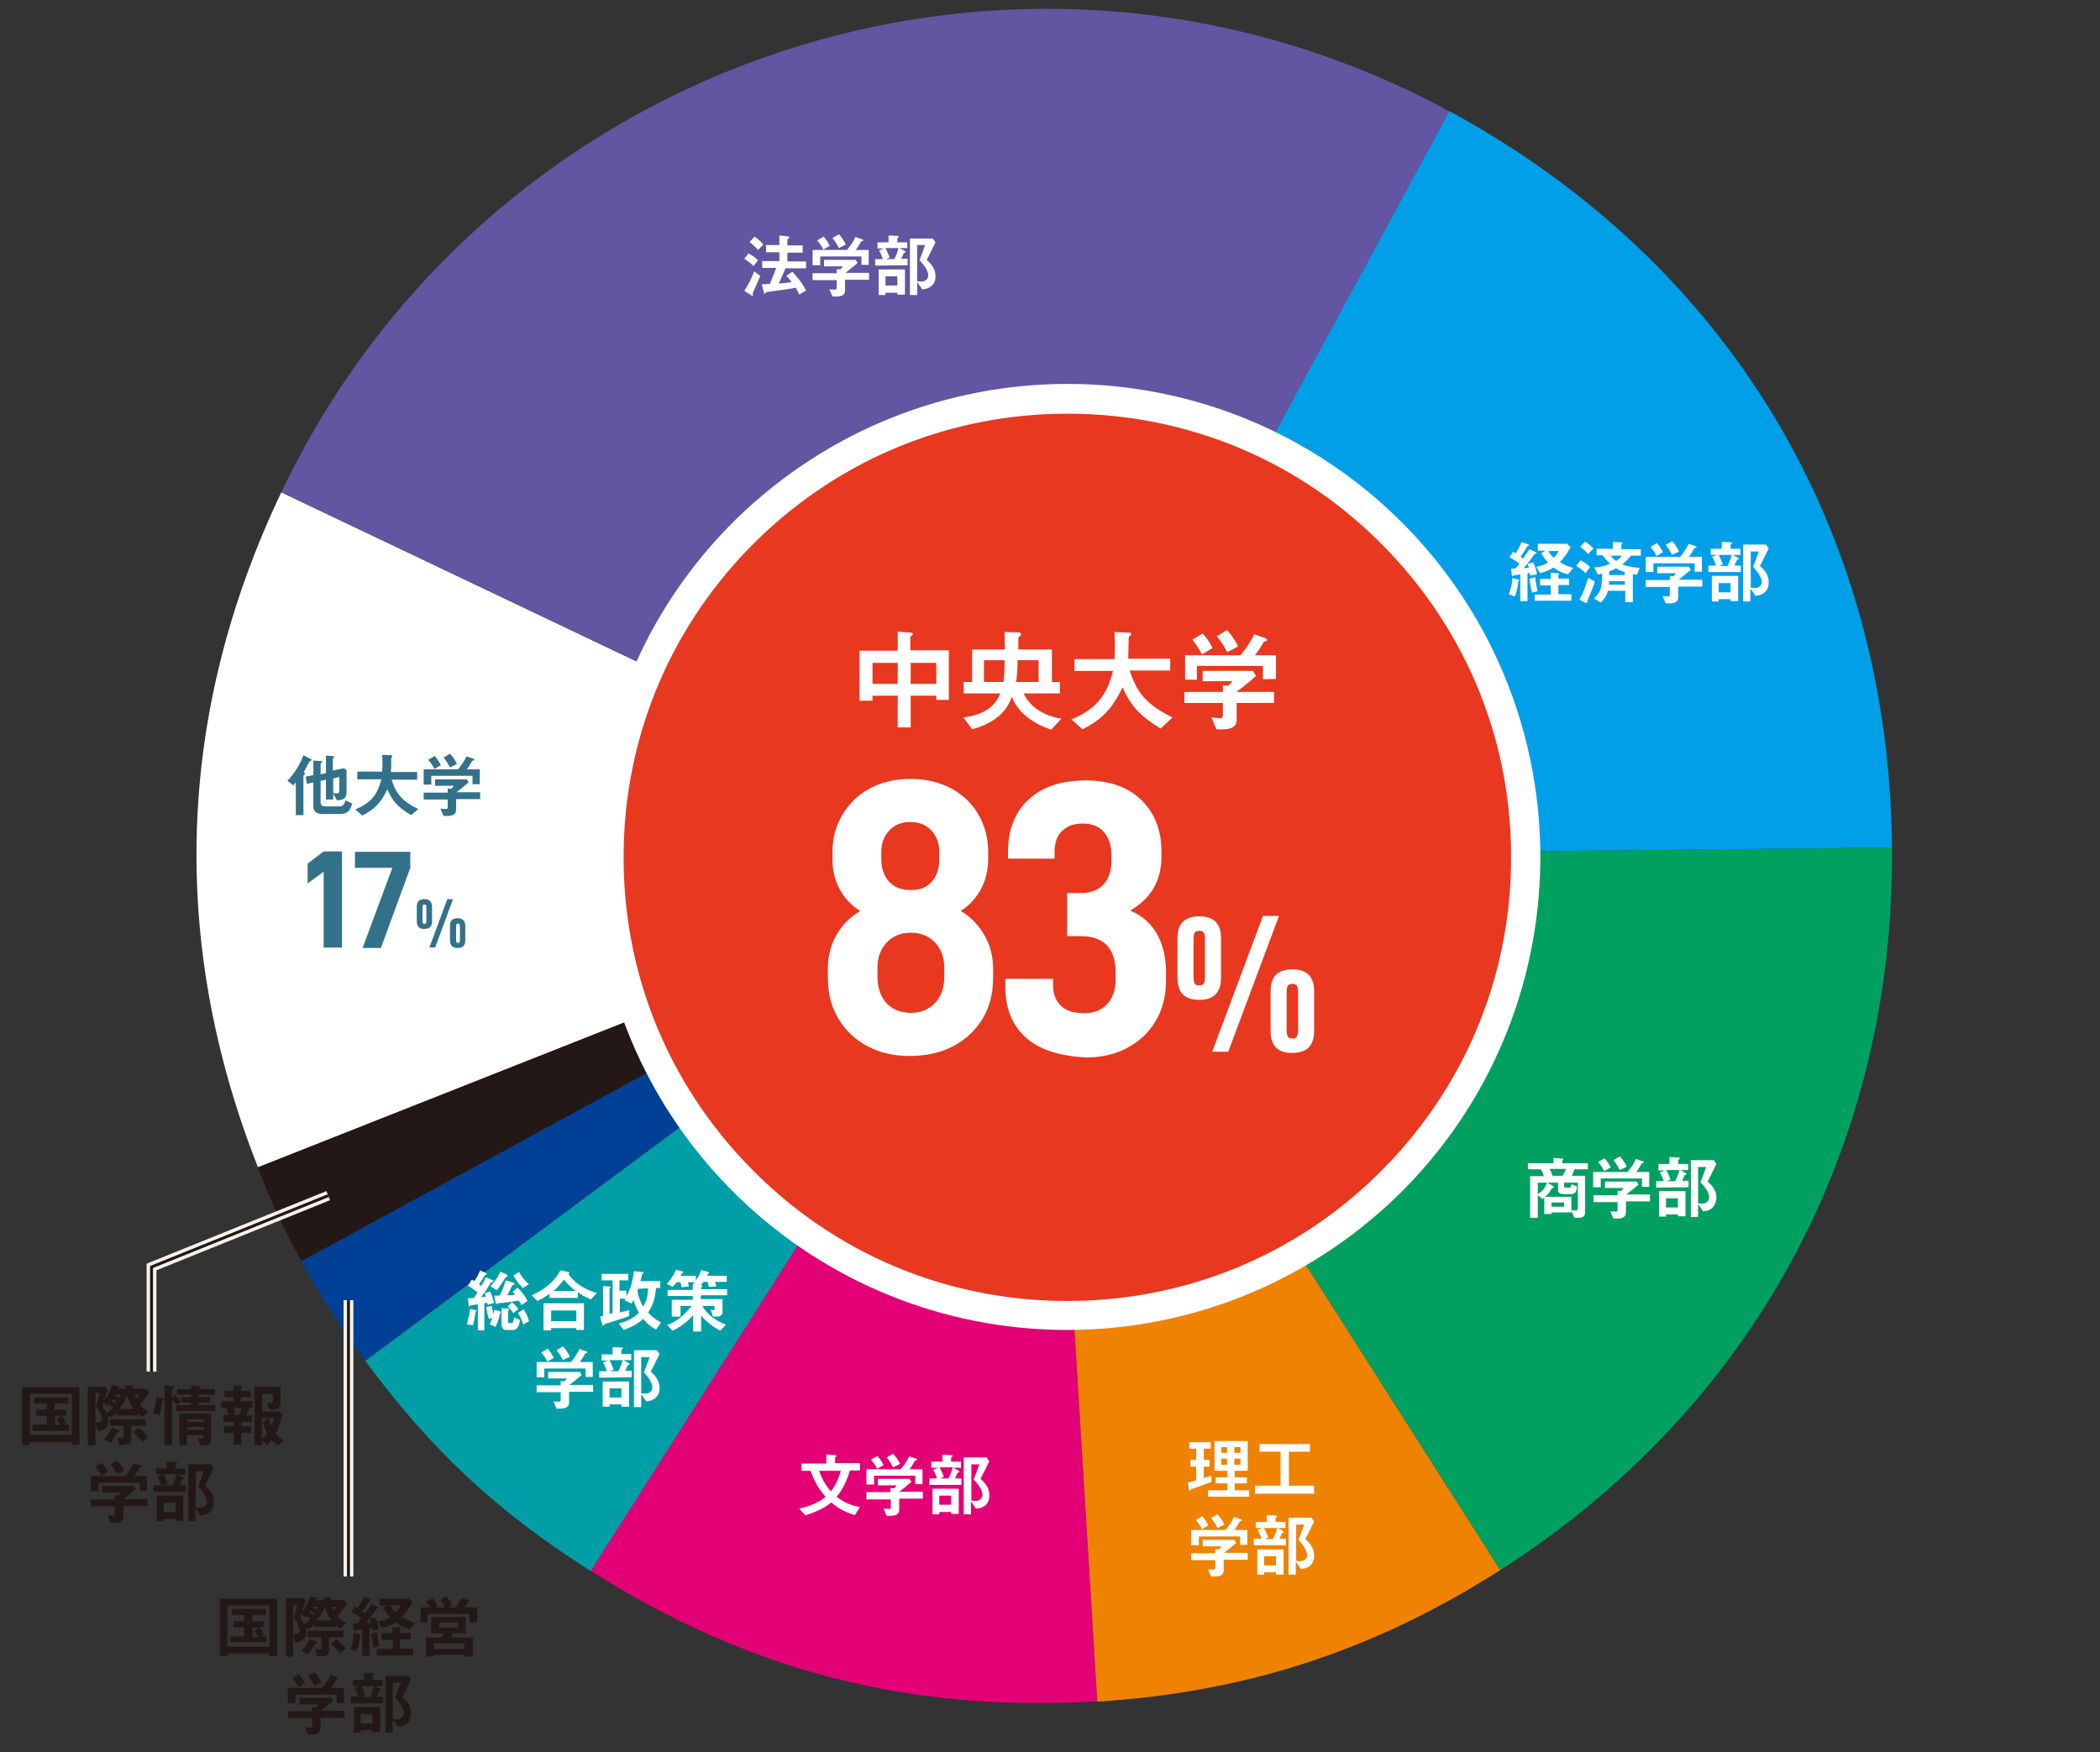
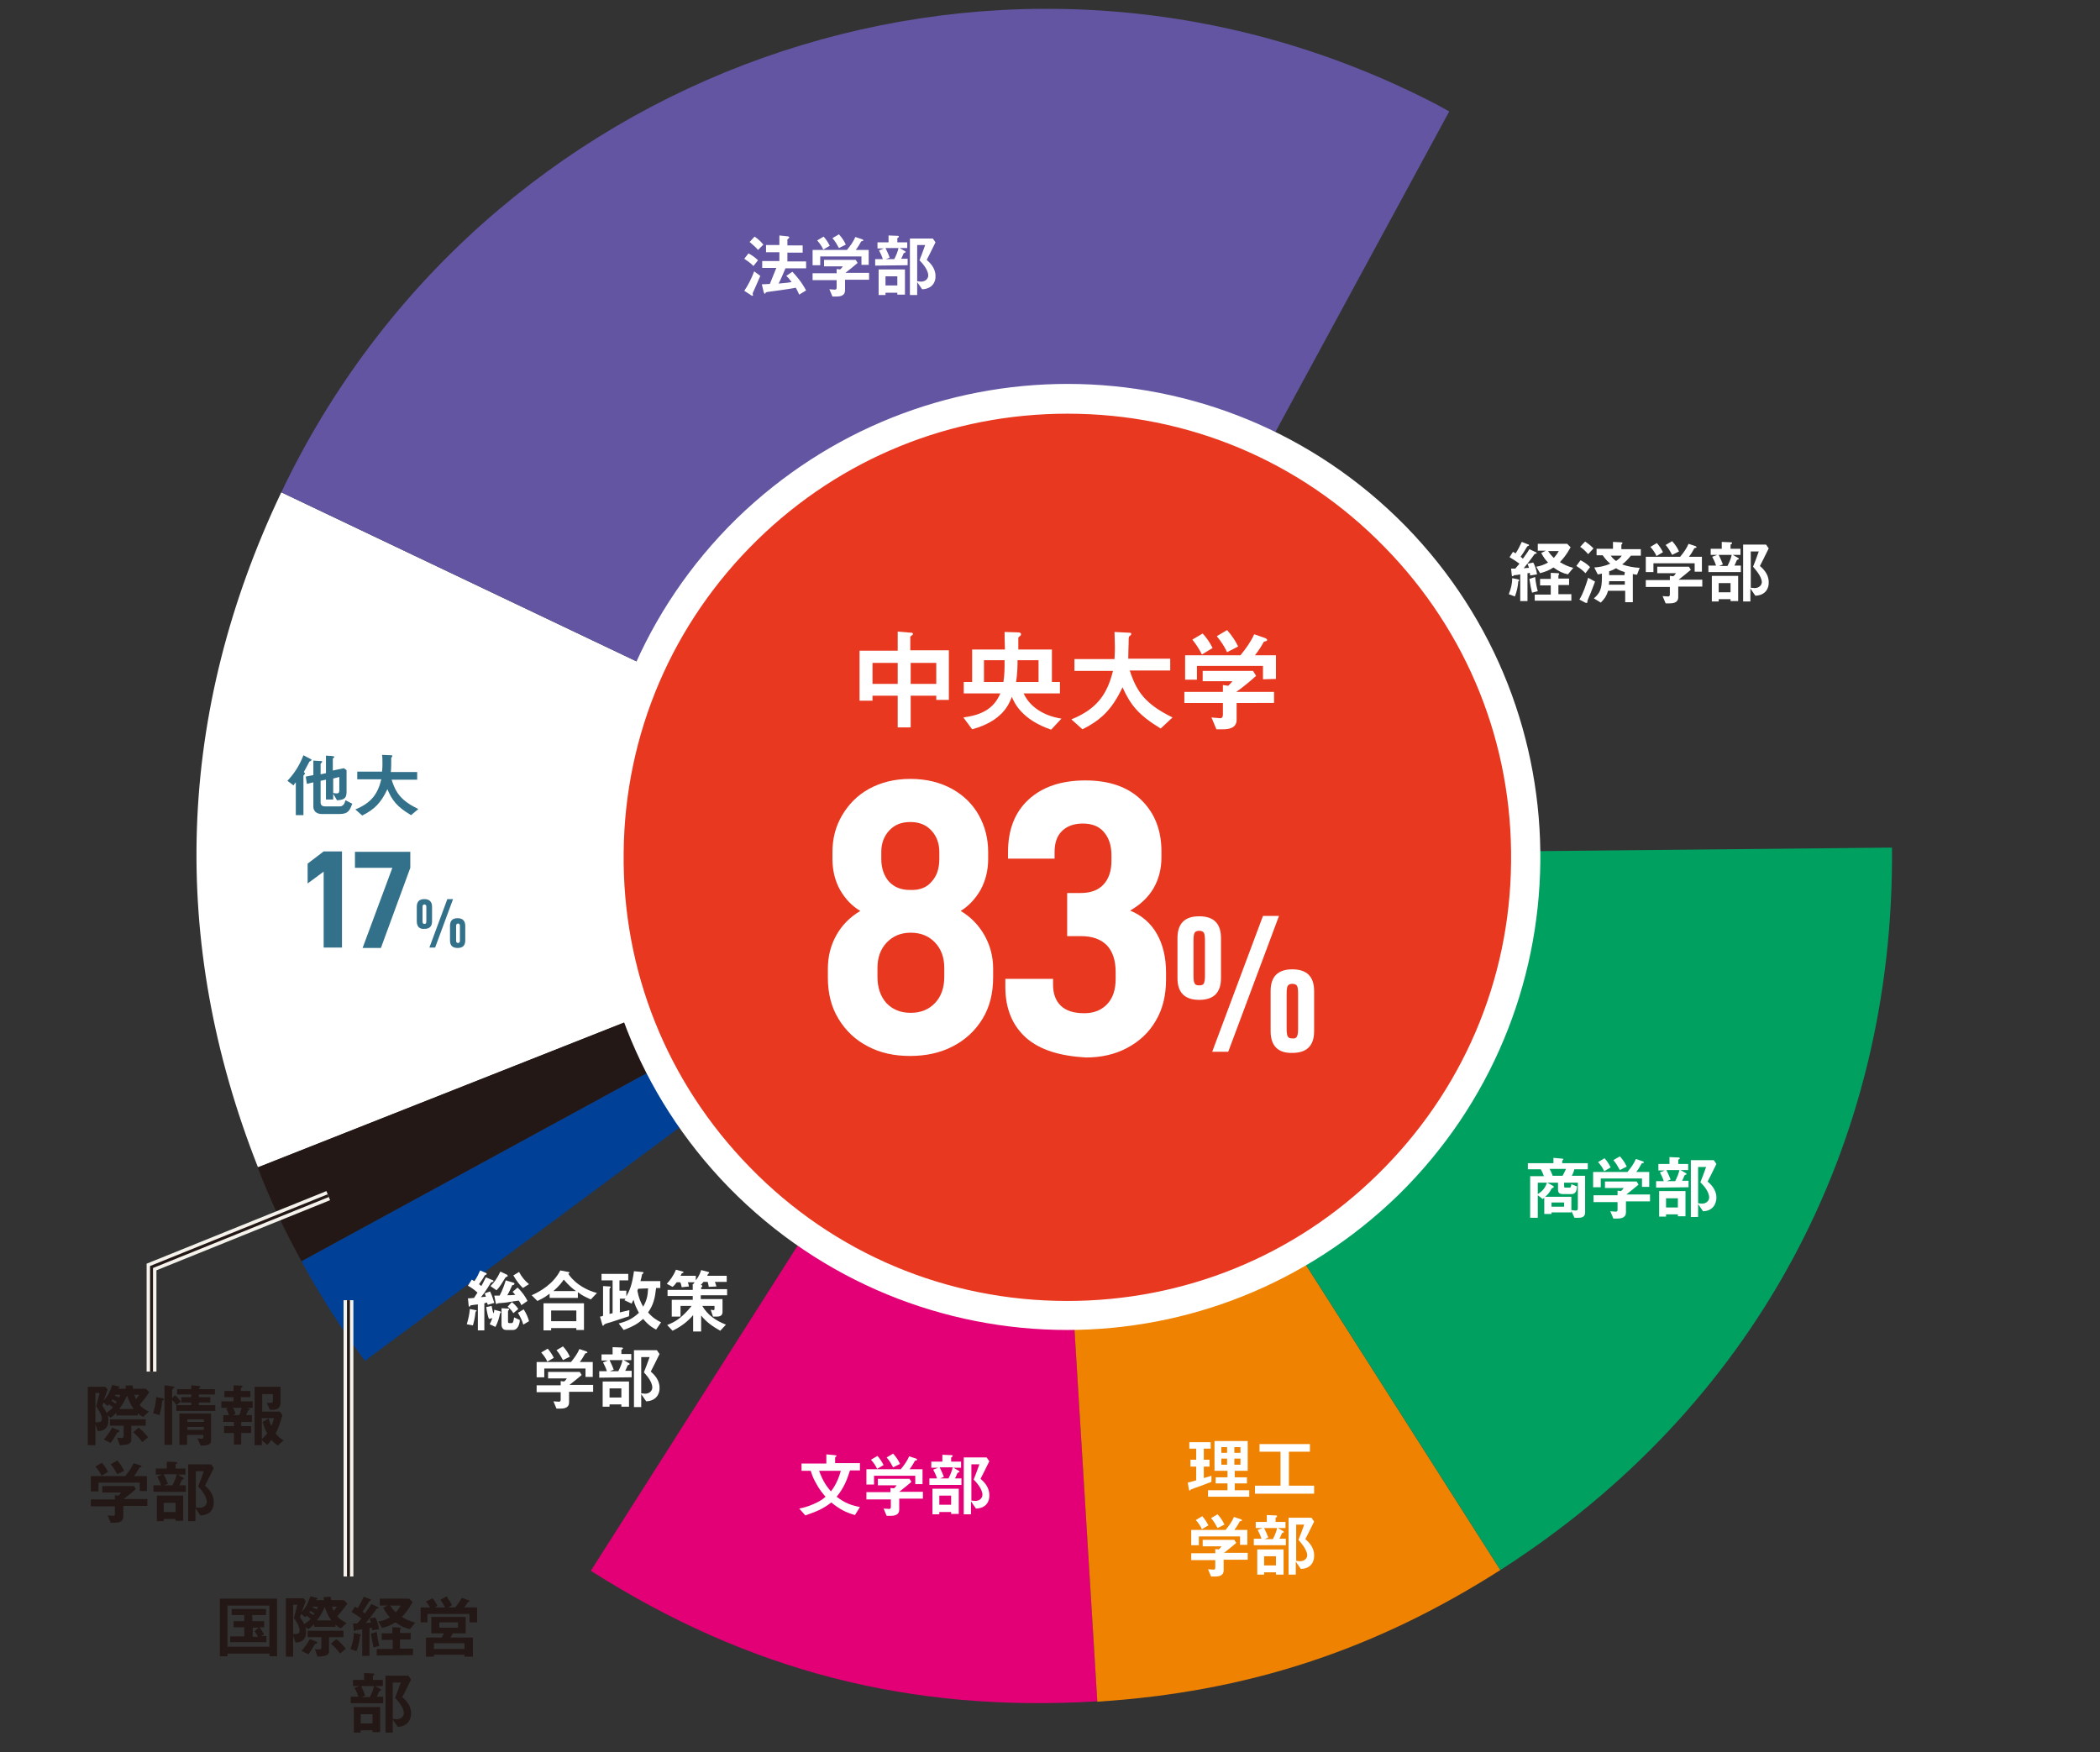
<svg xmlns="http://www.w3.org/2000/svg" version="1.1" id="レイヤー_1" x="0px" y="0px" viewBox="0 0 550.2 459.1" style="enable-background:new 0 0 550.2 459.1;" xml:space="preserve">
  <rect x="0" y="0" width="550.2" height="459.1" fill="#333333" stroke="none" />
  <style type="text/css">
	.st0{fill:#FFFFFF;}
	.st1{fill:#231815;}
	.st2{fill:#004097;}
	.st3{fill:#009EA7;}
	.st4{fill:#E30077;}
	.st5{fill:#EF8200;}
	.st6{fill:#00A061;}
	.st7{fill:#009FE8;}
	.st8{fill:#6355A1;}
	.st9{fill:#33718A;}
	.st10{fill:none;stroke:#F4F2EB;stroke-width:2.572;}
	.st11{fill:none;stroke:#231815;stroke-width:0.772;}
	.st12{fill:#E83820;}
</style>
  <g>
    <g>
      <g>
        <g>
          <g>
            <path class="st0" d="M273.9,224.3L67.6,305.9C44.2,246.6,46.3,186.6,73.7,129L273.9,224.3z" />
          </g>
        </g>
      </g>
      <g>
        <g>
          <path class="st1" d="M273.9,224.3L79,330.5c-4.7-8.6-7.9-15.4-11.5-24.6L273.9,224.3z" />
        </g>
      </g>
      <g>
        <g>
          <path class="st2" d="M273.9,224.3L95.6,356.6c-5.8-7.9-12-17.5-16.6-26.1L273.9,224.3z" />
        </g>
      </g>
      <g>
        <g>
-           <path class="st3" d="M273.9,224.3L154.8,411.7c-24.8-15.8-41.6-31.5-59.1-55.1L273.9,224.3z" />
-         </g>
+           </g>
      </g>
      <g>
        <g>
          <path class="st4" d="M273.9,224.3l13.6,221.5c-48.9,3-91.4-7.9-132.7-34.2L273.9,224.3z" />
        </g>
      </g>
      <g>
        <g>
          <path class="st5" d="M273.9,224.3l119.2,187.1c-33.1,21.1-66.5,32-105.6,34.5L273.9,224.3z" />
        </g>
      </g>
      <g>
        <g>
          <path class="st6" d="M273.9,224.3l221.8-2.2c0.7,78.5-36.5,147-102.6,189.3L273.9,224.3z" />
        </g>
      </g>
      <g>
        <g>
-           <path class="st7" d="M273.9,224.3L379.7,29.1c73.2,39.7,115.3,109.7,116,193L273.9,224.3z" />
-         </g>
+           </g>
      </g>
      <g>
        <g>
          <path class="st8" d="M273.9,224.3L73.7,129C126.4,18.3,258.8-28.8,369.4,23.9c4.4,2.1,6,2.9,10.3,5.3L273.9,224.3z" />
        </g>
      </g>
    </g>
    <g>
      <path class="st9" d="M84.8,228.4l-4.2,3.1v-5.2l4.2-3.2h4.8v25.2h-4.8V228.4z" />
      <path class="st9" d="M107.5,223.2v4.2l-7.7,21H95l7.8-21H93v-4.2H107.5z" />
      <path class="st9" d="M109.2,241.4v-3.8c0-1.4,0.7-2,2-2s2,0.7,2,2v3.8c0,1.4-0.7,2-2,2C109.9,243.5,109.2,242.8,109.2,241.4z     M111.6,241.9c0.1-0.1,0.1-0.4,0.1-0.7v-3.3c0-0.4,0-0.6-0.1-0.7c-0.1-0.1-0.2-0.2-0.4-0.2c-0.2,0-0.3,0.1-0.4,0.2    c-0.1,0.1-0.1,0.4-0.1,0.7v3.3c0,0.4,0,0.6,0.1,0.7c0.1,0.1,0.2,0.2,0.4,0.2C111.4,242.1,111.6,242,111.6,241.9z M117.2,235.6h1.5    l-4.7,12.7h-1.5L117.2,235.6z M117.9,246.4v-3.8c0-1.4,0.7-2,2-2s2,0.7,2,2v3.8c0,1.4-0.7,2-2,2S117.9,247.8,117.9,246.4z     M120.4,246.9c0.1-0.1,0.1-0.4,0.1-0.7v-3.3c0-0.4,0-0.6-0.1-0.7c-0.1-0.1-0.2-0.2-0.4-0.2s-0.3,0.1-0.4,0.2s-0.1,0.4-0.1,0.7v3.3    c0,0.4,0,0.6,0.1,0.7c0.1,0.1,0.2,0.2,0.4,0.2S120.3,247,120.4,246.9z" />
    </g>
    <g>
      <path class="st9" d="M81.4,199.4c-0.3,0.1-0.3,0.1-0.4,0.3c-0.4,0.8-1.2,2.2-1.4,2.6c0.2,0.2,0.3,0.2,0.3,0.4    c0,0.1-0.1,0.2-0.2,0.3s-0.2,0.2-0.2,0.3v10.3h-2V205c-0.3,0.3-0.4,0.5-0.6,0.8l-1.6-1.2c1.6-1.7,3.1-3.8,4.2-6.7l1.9,1    c0,0,0.3,0.2,0.3,0.3C81.5,199.2,81.5,199.3,81.4,199.4z M89,213.3h-4.7c-1.5,0-2.2-0.9-2.2-1.9V205l-1.7,0.4l-0.3-1.9l2-0.4v-3.8    l1.5,0.1c0.7,0,0.8,0,0.8,0.2c0,0.1-0.1,0.2-0.2,0.3c0,0-0.2,0.2-0.2,0.3v2.7l1.4-0.3V198l1.5,0.1c0.2,0,0.7,0.1,0.7,0.2    c0,0.1,0,0.1-0.2,0.3c-0.2,0.1-0.2,0.2-0.2,0.3v3l2.9-0.6l0.7,0.5v5.8c0,1.8-1,2-2.5,2.1l-1-1.7v1.5h-1.9v-5.2l-1.4,0.3v5.7    c0,0.7,0.5,1,1.1,1H89c0.9,0,1.3-0.7,1.5-1.6l1.8,0.9C91.7,212.1,91.4,213.3,89,213.3z M88.9,203.6l-1.6,0.4v3.8    c0.6,0.1,0.7,0.1,0.9,0.1c0.4,0,0.7-0.1,0.7-0.8V203.6z" />
      <path class="st9" d="M107.7,213.6c-3.7-2.2-5-3.9-6.2-6.8c-1.7,3.6-3.4,5.3-6.6,6.9l-1.8-1.6c4.2-1.7,5.9-4.1,6.8-7.9h-6.3v-2h6.5    c0.1-0.8,0.1-1.7,0.1-2c0-1.1,0-1.8-0.1-2.4l2.4,0.1c0.1,0,0.3,0,0.3,0.2c0,0.1-0.2,0.3-0.3,0.5c0,0.4,0,0.1,0,1.1    c0,0.2,0,1.7-0.1,2.6h6.9v2h-6.7c1.1,3.5,2.5,5.5,7,7.7L107.7,213.6z" />
-       <path class="st9" d="M123.8,205.5v-2.2H113v2.3h-2v-4h9c0.9-1.1,1.7-2.2,2.2-3.4l1.8,0.6c0.1,0,0.3,0.2,0.3,0.3s0,0.1-0.1,0.1    c-0.1,0.1-0.5,0.1-0.5,0.2c-0.4,0.7-0.7,1.3-1.4,2.2h3.4v3.9L123.8,205.5L123.8,205.5z M119.5,209.4v2.8c0,1.3-1.1,1.6-2.2,1.6    h-1.1l-0.8-1.9c0.2,0,1.2,0.1,1.5,0.1s0.4-0.3,0.4-0.5v-2H111v-1.8h6.3v-1.1l0.9,0.1c0.4-0.3,0.5-0.5,0.7-0.8H114v-1.7h8.3    l0.5,0.8c-0.8,0.7-2.3,1.9-3.2,2.6h6.2v1.8L119.5,209.4L119.5,209.4z M113.8,201.5c-0.4-0.9-0.9-1.6-1.6-2.4l1.7-1    c0.6,0.7,1.1,1.4,1.6,2.4L113.8,201.5z M117.9,201.1c-0.5-0.9-0.9-1.7-1.7-2.6l1.7-1c0.9,1,1.4,1.8,1.8,2.7L117.9,201.1z" />
    </g>
    <g>
      <g>
        <path class="st0" d="M197.4,69.7c-0.8-0.8-1.5-1.3-2.4-1.9l1.1-1.4c0.8,0.4,1.8,1.1,2.5,1.8L197.4,69.7z M197.4,76.4     c-0.1,0.1-0.2,0.5-0.2,0.6s0.1,0.3,0.1,0.3c0,0.1,0,0.2-0.2,0.2c-0.1,0-0.3-0.1-0.4-0.2l-1.7-1.1c0.9-1.3,1.9-3.2,2.6-5.1     l1.6,1.2C198.7,73.4,197.7,75.8,197.4,76.4z M198.6,65.5c-0.3-0.4-0.9-1-2.2-2.1l1.3-1.4c0.6,0.4,1.5,1.1,2.3,2.1L198.6,65.5z      M209.4,77.2c-0.4-0.9-0.7-1.4-0.9-1.8c-2.8,0.5-4.5,0.7-7.4,1.1c-0.4,0.1-0.4,0.1-0.5,0.2c-0.1,0.2-0.1,0.3-0.2,0.3     c-0.1,0-0.2-0.3-0.3-0.4l-0.5-2.1c0.7,0,1.7-0.1,2.1-0.1c0.7-1.7,1.2-3,1.7-4.2h-3.7v-1.8h4.5v-2.3h-3.5v-1.9h3.5v-2.5l1.9,0.2     c0.3,0,0.7,0.1,0.7,0.3c0,0.1-0.1,0.2-0.2,0.3c-0.2,0.1-0.3,0.2-0.3,0.3v1.5h4v1.9h-4v2.3h4.9v1.8h-5.4c-0.6,1.3-1.1,2.7-1.8,4     c1.9-0.2,2.5-0.2,3.4-0.4c-0.6-0.8-0.9-1.2-1.4-1.6l1.6-1.1c1.1,1.2,2.3,2.5,3.6,4.9L209.4,77.2z" />
        <path class="st0" d="M225.7,69.4v-2.2h-10.8v2.3h-2v-4h9c0.9-1.1,1.7-2.2,2.2-3.4l1.8,0.6c0.1,0,0.3,0.2,0.3,0.3s0,0.1-0.1,0.1     c-0.1,0.1-0.5,0.1-0.5,0.2c-0.4,0.7-0.7,1.3-1.4,2.2h3.4v3.9H225.7z M221.4,73.3v2.8c0,1.3-1.1,1.6-2.2,1.6h-1.1l-0.8-1.9     c0.2,0,1.2,0.1,1.5,0.1s0.4-0.3,0.4-0.5v-2h-6.3v-1.8h6.3v-1.1l0.9,0.1c0.4-0.3,0.5-0.5,0.7-0.8h-4.9v-1.7h8.3l0.5,0.8     c-0.8,0.7-2.3,1.9-3.2,2.6h6.2v1.8H221.4z M215.7,65.4c-0.4-0.9-0.9-1.6-1.6-2.4l1.7-1c0.6,0.7,1.1,1.4,1.6,2.4L215.7,65.4z      M219.8,65c-0.5-0.9-0.9-1.7-1.7-2.6l1.7-1c0.9,1,1.4,1.8,1.8,2.7L219.8,65z" />
        <path class="st0" d="M229.3,69.6v-1.7h2c-0.3-1-0.7-1.7-1-2.3l1.3-0.5h-1.7v-1.6h2.9v-1.8l2.4,0.1c0.2,0,0.3,0.1,0.3,0.2     c0,0.1,0,0.1-0.1,0.2c-0.3,0.2-0.3,0.2-0.3,0.3v1h2.6V65h-2l1.4,0.8c0.1,0.1,0.2,0.2,0.2,0.2c0,0.1-0.1,0.2-0.2,0.2     c-0.3,0.1-0.3,0.1-0.4,0.3c-0.3,0.8-0.5,1.1-0.6,1.3h1.7v1.7L229.3,69.6L229.3,69.6z M235.1,77.2v-0.5H232v0.6h-1.8v-6.7h6.9v6.6     H235.1z M232,65c0.5,1,0.8,1.7,1.1,2.5l-1,0.4h2.2c0.5-1,0.9-1.9,1.1-2.9H232z M235.1,72.4H232v2.4h3.1V72.4z M241.6,75.8     l-1.3-1.9v3.4h-1.9V62.5h6l0.7,1c-1.4,2.9-1.6,3.2-2.3,4.6c0.8,0.7,2.3,2.1,2.3,4.2C245.2,73.8,244.3,75.7,241.6,75.8z      M240.9,68.2c0.3-0.8,1-2.5,1.5-4h-2.1v9.5c0.3,0,0.8,0.1,1,0.1c1.2,0,1.9-0.8,1.9-1.6C243.2,70.6,241.5,68.8,240.9,68.2z" />
      </g>
    </g>
    <g>
      <g>
        <path class="st0" d="M397.8,152.3c-0.1,1.4-0.4,2.7-0.9,4l-1.6-0.6c0.6-1.5,0.9-2.8,0.9-4.2l1.5,0.3c0,0,0.3,0.1,0.3,0.2     C398.1,152.2,398,152.2,397.8,152.3z M400.9,150.8c0-0.3-0.1-0.5-0.1-0.7c-0.3,0.1-0.4,0.1-0.6,0.1v7.3h-1.9v-7     c-0.4,0.1-1.1,0.2-1.2,0.2c-0.4,0-0.4,0-0.5,0.1c-0.2,0.2-0.2,0.2-0.3,0.2c-0.1,0-0.2-0.1-0.2-0.2l-0.2-1.8c0.2,0,0.7,0,1.1,0     c0.4-0.4,0.8-1,1.1-1.3c-0.8-0.6-1.6-1.1-2.6-1.7l0.9-1.4c0.2,0.1,0.4,0.2,0.7,0.4c0.7-1.1,1.1-1.9,1.6-3l1.8,0.7     c0.1,0,0.1,0.1,0.1,0.2c0,0.1-0.1,0.1-0.1,0.1c-0.3,0.1-0.3,0.1-0.5,0.4c-0.7,1.2-1.1,1.8-1.6,2.5c0.3,0.2,0.4,0.3,0.6,0.5     c1.1-1.5,1.4-2,1.7-2.5l1.7,0.8c0.1,0,0.2,0.1,0.2,0.2c0,0.2-0.2,0.2-0.3,0.2c-0.2,0-0.3,0.1-0.9,1c-0.2,0.3-1.5,2-2.2,2.8     c0.9-0.1,1.1-0.1,1.4-0.1c-0.2-0.6-0.3-0.9-0.4-1.1l1.5-0.3c0.4,0.7,0.8,1.7,1,3.1L400.9,150.8z M401.4,155.3     c-0.3-1.1-0.5-2.2-0.7-3.6l1.5-0.5c0.2,1.7,0.5,3.1,0.7,3.7L401.4,155.3z M402.1,157.5v-1.7h4.2v-2.4h-2.8v-1.7h2.8v-1.6l2,0.1     c0.1,0,0.2,0.1,0.2,0.2c0,0.1-0.1,0.2-0.1,0.2s-0.1,0.1-0.1,0.3v0.7h2.8v1.7h-2.8v2.4h3.4v1.7h-9.6V157.5z M410.8,150.5     c-1.4-0.3-2.4-0.8-3.8-1.8c-1.2,0.8-2.1,1.1-3.5,1.5l-1-1.7c1.2-0.2,2-0.5,3.1-1.1c-0.6-0.6-1.1-1.2-1.8-2.5l1.2-0.6h-2.1v-1.8     h7.7l0.9,0.9c-1.2,2.2-2,3-2.8,3.9c1.2,0.7,2,1.1,3.5,1.5L410.8,150.5z M405.6,144.4c0.6,0.9,1,1.3,1.5,1.8     c0.4-0.5,0.8-0.9,1.3-1.8H405.6z" />
        <path class="st0" d="M415.4,150.2c-0.5-0.5-1.1-1.1-2.4-1.9l1.1-1.5c1.4,0.7,2.1,1.4,2.5,1.8L415.4,150.2z M416.2,156.7     c-0.1,0.3-0.3,0.7-0.3,0.8c0,0,0,0.2,0,0.3s-0.1,0.2-0.2,0.2s-0.3-0.1-0.4-0.1l-1.5-0.8c1.1-1.8,1.7-3.8,2.3-5.7l1.8,1     C417.5,153.4,417,154.9,416.2,156.7z M416.1,145.2c-1-1.1-1.6-1.6-2.1-1.9l1.3-1.4c0.9,0.6,1.5,1.1,2.2,1.8L416.1,145.2z      M427.3,145.6c-0.8,1-1.5,1.7-2.3,2.3c1.4,0.5,2.9,0.8,4.6,0.9l-0.7,1.8c-0.6-0.1-0.9-0.1-1.1-0.2v7.4h-2v-3h-4.5     c-0.4,1.5-1.1,2.3-1.9,3.1l-1.8-1.1c2.1-1.8,2.1-3.3,2.1-6.5c-0.5,0.1-0.7,0.2-1.1,0.2l-0.9-1.8c1.4-0.1,2.6-0.3,4.2-1     c-0.5-0.4-1.1-0.9-2-2.2h-1.6v-1.7h4.3V142l2,0.1c0.3,0,0.5,0.1,0.5,0.2c0,0.1-0.1,0.1-0.1,0.2c-0.2,0.2-0.2,0.2-0.2,0.3v1.1h5.1     v1.7H427.3z M425.7,152.3h-4.1c0,0.3,0,0.6-0.1,0.9h4.2V152.3z M425.7,149.9c-1.1-0.3-1.7-0.6-2.3-1c-0.4,0.2-0.8,0.5-1.8,0.8v1     h4L425.7,149.9L425.7,149.9z M422,145.6c0.3,0.4,0.6,0.8,1.4,1.4c0.7-0.5,1.1-0.8,1.5-1.4H422z" />
        <path class="st0" d="M444,149.8v-2.2h-10.8v2.3h-2v-4h9c0.9-1.1,1.7-2.2,2.2-3.4l1.8,0.6c0.1,0,0.3,0.2,0.3,0.3s0,0.1-0.1,0.1     c-0.1,0.1-0.5,0.1-0.5,0.2c-0.4,0.7-0.7,1.3-1.4,2.2h3.4v3.9L444,149.8L444,149.8z M439.7,153.7v2.8c0,1.3-1.1,1.6-2.2,1.6h-1.1     l-0.8-1.9c0.2,0,1.2,0.1,1.5,0.1s0.4-0.3,0.4-0.5v-2h-6.3V152h6.3v-1.1l0.9,0.1c0.4-0.3,0.5-0.5,0.7-0.8h-4.9v-1.7h8.3l0.5,0.8     c-0.8,0.7-2.3,1.9-3.2,2.6h6.2v1.8L439.7,153.7L439.7,153.7z M434,145.7c-0.4-0.9-0.9-1.6-1.6-2.4l1.7-1c0.6,0.7,1.1,1.4,1.6,2.4     L434,145.7z M438.1,145.4c-0.5-0.9-0.9-1.7-1.7-2.6l1.7-1c0.9,1,1.4,1.8,1.8,2.7L438.1,145.4z" />
        <path class="st0" d="M447.6,149.9v-1.7h2c-0.3-1-0.7-1.7-1-2.3l1.3-0.5h-1.7v-1.6h2.9V142l2.4,0.1c0.2,0,0.3,0.1,0.3,0.2     c0,0.1,0,0.1-0.1,0.2c-0.3,0.2-0.3,0.2-0.3,0.3v1h2.6v1.6h-2l1.4,0.8c0.1,0.1,0.2,0.2,0.2,0.2c0,0.1-0.1,0.2-0.2,0.2     c-0.3,0.1-0.3,0.1-0.4,0.3c-0.3,0.8-0.5,1.1-0.6,1.3h1.7v1.7L447.6,149.9L447.6,149.9z M453.4,157.5V157h-3.1v0.6h-1.8v-6.7h6.9     v6.6L453.4,157.5L453.4,157.5z M450.3,145.4c0.5,1,0.8,1.7,1.1,2.5l-1,0.4h2.2c0.5-1,0.9-1.9,1.1-2.9H450.3z M453.4,152.8h-3.1     v2.4h3.1V152.8z M459.9,156.1l-1.3-1.9v3.4h-1.9v-14.9h6l0.7,1c-1.4,2.9-1.6,3.2-2.3,4.6c0.8,0.7,2.3,2.1,2.3,4.2     C463.5,154.1,462.6,156,459.9,156.1z M459.3,148.5c0.3-0.8,1-2.5,1.5-4h-2.1v9.5c0.3,0,0.8,0.1,1,0.1c1.2,0,1.9-0.8,1.9-1.6     C461.5,150.9,459.8,149.1,459.3,148.5z" />
      </g>
    </g>
    <g>
      <path class="st0" d="M412.5,306.3c-0.2,0.8-0.4,1.3-0.7,1.8h3.5v9.6c0,1-0.6,1.4-1.7,1.4h-1.1l-0.8-1.8v0.4h-5.2v0.4h-1.9v-4.2    c-0.2,0.1-0.3,0.2-0.4,0.3l-1.3-1v5.9h-2v-10.9h3.6c-0.2-0.6-0.5-1.3-0.8-1.8h-3.4v-1.6h6.7v-1.4l2.2,0.2c0.1,0,0.4,0,0.4,0.2    c0,0.1-0.1,0.2-0.3,0.3v0.7h6.7v1.6h-3.5V306.3z M402.9,309.9v3c0.6-0.4,1.8-1.1,2.4-3H402.9z M413.4,309.9h-3.6v1    c0,0.2,0.1,0.3,0.4,0.3h1c0.3,0,0.4-0.1,0.5-0.9l1.5,0.6c-0.1,0.8-0.2,2-1.5,2h-2.1c-1.1,0-1.4-0.4-1.4-1.2v-1.8h-2.8l1.4,0.8    c0.1,0,0.3,0.2,0.3,0.3c0,0.1-0.1,0.2-0.1,0.2c-0.3,0.1-0.3,0.1-0.5,0.3c-0.6,1.2-1.2,1.7-1.7,2.1h6.9v3.5c0.5,0,0.6,0.1,1,0.1    c0.5,0,0.7,0,0.7-0.7L413.4,309.9L413.4,309.9z M406,306.3c0.3,0.5,0.5,1,0.8,1.8h2.6c0.3-0.6,0.6-1.1,0.9-1.8H406z M409.8,315.1    h-3.3v1.1h3.3V315.1z" />
      <path class="st0" d="M430.2,311v-2.2h-10.8v2.3h-2v-4h9c0.9-1.1,1.7-2.2,2.2-3.4l1.8,0.6c0.1,0,0.3,0.2,0.3,0.3    c0,0.1,0,0.1-0.1,0.1c-0.1,0.1-0.5,0.1-0.5,0.2c-0.4,0.7-0.7,1.3-1.4,2.2h3.4v3.9H430.2z M426,314.9v2.8c0,1.3-1.1,1.6-2.2,1.6    h-1.1l-0.8-1.9c0.2,0,1.2,0.1,1.5,0.1s0.4-0.3,0.4-0.5v-2h-6.3v-1.8h6.3V312l0.9,0.1c0.4-0.3,0.5-0.5,0.7-0.8h-4.9v-1.7h8.3    l0.5,0.8c-0.8,0.7-2.3,1.9-3.2,2.6h6.2v1.8H426V314.9z M420.3,306.9c-0.4-0.9-0.9-1.6-1.6-2.4l1.7-1c0.6,0.7,1.1,1.4,1.6,2.4    L420.3,306.9z M424.4,306.6c-0.5-0.9-0.9-1.7-1.7-2.6l1.7-1c0.9,1,1.4,1.8,1.8,2.7L424.4,306.6z" />
      <path class="st0" d="M433.9,311.2v-1.7h2c-0.3-1-0.7-1.7-1-2.3l1.3-0.5h-1.7V305h2.9v-1.8l2.4,0.1c0.2,0,0.3,0.1,0.3,0.2    s0,0.1-0.1,0.2c-0.3,0.2-0.3,0.2-0.3,0.3v1h2.6v1.6h-2l1.4,0.8c0.1,0.1,0.2,0.2,0.2,0.2c0,0.1-0.1,0.2-0.2,0.2    c-0.3,0.1-0.3,0.1-0.4,0.3c-0.3,0.8-0.5,1.1-0.6,1.3h1.7v1.7L433.9,311.2L433.9,311.2z M439.6,318.7v-0.5h-3.1v0.6h-1.8v-6.7h6.9    v6.6H439.6z M436.6,306.6c0.5,1,0.8,1.7,1.1,2.5l-1,0.4h2.2c0.5-1,0.9-1.9,1.1-2.9H436.6z M439.6,314h-3.1v2.4h3.1V314z     M446.2,317.4l-1.3-1.9v3.4H443V304h6l0.7,1c-1.4,2.9-1.6,3.2-2.3,4.6c0.8,0.7,2.3,2.1,2.3,4.2    C449.7,315.3,448.9,317.3,446.2,317.4z M445.5,309.8c0.3-0.8,1-2.5,1.5-4h-2.1v9.5c0.3,0,0.8,0.1,1,0.1c1.2,0,1.9-0.8,1.9-1.6    C447.8,312.1,446.1,310.4,445.5,309.8z" />
    </g>
    <g>
      <g>
        <path class="st0" d="M314.2,389.5c-0.3,0.1-2,0.7-2.2,0.8c0,0-0.2,0.3-0.3,0.3c-0.1,0-0.1-0.1-0.2-0.3l-0.3-1.8     c0.8-0.2,1.6-0.4,2.2-0.6v-3.6h-1.5v-1.8h1.5v-2.9h-1.8v-1.7h5.6v1.7h-1.8v2.9h1.5v1.8h-1.5v3c0.7-0.2,1.1-0.3,2-0.6v1.6     C316.3,388.7,315.3,389.1,314.2,389.5z M316.5,392.2v-1.7h5.1v-1.8h-3.1v-1.6h3.1v-1.7h-3.4v-7.8h8.7v7.8h-3.4v1.7h3.2v1.6h-3.2     v1.8h3.8v1.7H316.5z M321.6,379.2H320v1.5h1.5v-1.5H321.6z M321.6,382.2H320v1.6h1.5v-1.6H321.6z M325,379.2h-1.6v1.5h1.6V379.2z      M325,382.2h-1.6v1.6h1.6V382.2z" />
        <path class="st0" d="M328.8,391.4v-2.1h6.7v-8.9H330v-2h13.2v2h-5.5v8.9h6.6v2.1H328.8z" />
        <path class="st0" d="M324.9,404.8v-2.2h-10.8v2.3h-2v-4h9c0.9-1.1,1.7-2.2,2.2-3.4l1.8,0.6c0.1,0,0.3,0.2,0.3,0.3     c0,0.1,0,0.1-0.1,0.1c-0.1,0.1-0.5,0.1-0.5,0.2c-0.4,0.7-0.7,1.3-1.4,2.2h3.4v3.9H324.9z M320.6,408.7v2.8c0,1.3-1.1,1.6-2.2,1.6     h-1.1l-0.8-1.9c0.2,0,1.2,0.1,1.5,0.1s0.4-0.3,0.4-0.5v-2h-6.3V407h6.3v-1.1l0.9,0.1c0.4-0.3,0.5-0.5,0.7-0.8h-4.9v-1.7h8.3     l0.5,0.8c-0.8,0.7-2.3,1.9-3.2,2.6h6.2v1.8H320.6z M314.9,400.7c-0.4-0.9-0.9-1.6-1.6-2.4l1.7-1c0.6,0.7,1.1,1.4,1.6,2.4     L314.9,400.7z M319,400.4c-0.5-0.9-0.9-1.7-1.7-2.6l1.7-1c0.9,1,1.4,1.8,1.8,2.7L319,400.4z" />
        <path class="st0" d="M328.5,404.9v-1.7h2c-0.3-1-0.7-1.7-1-2.3l1.3-0.5H329v-1.6h2.9V397l2.4,0.1c0.2,0,0.3,0.1,0.3,0.2     s0,0.1-0.1,0.2c-0.3,0.2-0.3,0.2-0.3,0.3v1h2.6v1.6h-2l1.4,0.8c0.1,0.1,0.2,0.2,0.2,0.2c0,0.1-0.1,0.2-0.2,0.2     c-0.3,0.1-0.3,0.1-0.4,0.3c-0.3,0.8-0.5,1.1-0.6,1.3h1.7v1.7L328.5,404.9L328.5,404.9z M334.3,412.5V412h-3.1v0.6h-1.8V406h6.9     v6.6h-2V412.5z M331.2,400.4c0.5,1,0.8,1.7,1.1,2.5l-1,0.4h2.2c0.5-1,0.9-1.9,1.1-2.9H331.2z M334.3,407.8h-3.1v2.4h3.1V407.8z      M340.8,411.1l-1.3-1.9v3.4h-1.9v-14.9h6l0.7,1c-1.4,2.9-1.6,3.2-2.3,4.6c0.8,0.7,2.3,2.1,2.3,4.2     C344.4,409.1,343.5,411.1,340.8,411.1z M340.2,403.5c0.3-0.8,1-2.5,1.5-4h-2.1v9.5c0.3,0,0.8,0.1,1,0.1c1.2,0,1.9-0.8,1.9-1.6     C342.4,405.9,340.7,404.1,340.2,403.5z" />
      </g>
    </g>
    <g>
      <path class="st0" d="M224,397c-2.4-0.7-4-1.5-6.2-3.3c-1.8,1.4-3.3,2.2-6.8,3.4l-1.6-1.8c0.9-0.2,2-0.4,3.8-1.2    c1.8-0.8,2.4-1.3,3.1-1.9c-0.7-0.8-1.6-1.8-2.7-3.9c-0.7-1.3-0.9-2-1.2-2.9H210v-1.9h6.5v-2.4l2.2,0.2c0.1,0,0.5,0.1,0.5,0.2    s-0.1,0.2-0.2,0.2c0,0-0.2,0.1-0.2,0.3v1.4h6.5v1.9h-2.6c-0.8,2.5-1.6,4.6-3.5,6.9c2.1,1.6,3.6,2.2,6.1,2.7L224,397z M214.6,385.4    c1,2.7,1.9,4,3.1,5.4c1.5-1.9,2.2-4,2.6-5.4H214.6z" />
      <path class="st0" d="M239.8,388.9v-2.2H229v2.3h-2v-4h9c0.9-1.1,1.7-2.2,2.2-3.4l1.8,0.6c0.1,0,0.3,0.2,0.3,0.3    c0,0.1,0,0.1-0.1,0.1c-0.1,0.1-0.5,0.1-0.5,0.2c-0.4,0.7-0.7,1.3-1.4,2.2h3.4v3.9H239.8z M235.6,392.8v2.8c0,1.3-1.1,1.6-2.2,1.6    h-1.1l-0.8-1.9c0.2,0,1.2,0.1,1.5,0.1s0.4-0.3,0.4-0.5v-2H227V391h6.3v-1.1l0.9,0.1c0.4-0.3,0.5-0.5,0.7-0.8H230v-1.7h8.3l0.5,0.8    c-0.8,0.7-2.3,1.9-3.2,2.6h6.2v1.8h-6.2V392.8z M229.8,384.9c-0.4-0.9-0.9-1.6-1.6-2.4l1.7-1c0.6,0.7,1.1,1.4,1.6,2.4L229.8,384.9    z M234,384.5c-0.5-0.9-0.9-1.7-1.7-2.6l1.7-1c0.9,1,1.4,1.8,1.8,2.7L234,384.5z" />
      <path class="st0" d="M243.5,389.1v-1.7h2c-0.3-1-0.7-1.7-1-2.3l1.3-0.5H244V383h2.9v-1.8l2.4,0.1c0.2,0,0.3,0.1,0.3,0.2    s0,0.1-0.1,0.2c-0.3,0.2-0.3,0.2-0.3,0.3v1h2.6v1.6h-2l1.4,0.8c0.1,0.1,0.2,0.2,0.2,0.2c0,0.1-0.1,0.2-0.2,0.2    c-0.3,0.1-0.3,0.1-0.4,0.3c-0.3,0.8-0.5,1.1-0.6,1.3h1.7v1.7L243.5,389.1L243.5,389.1z M249.2,396.7v-0.5h-3.1v0.6h-1.8v-6.7h6.9    v6.6H249.2z M246.2,384.5c0.5,1,0.8,1.7,1.1,2.5l-1,0.4h2.2c0.5-1,0.9-1.9,1.1-2.9H246.2z M249.2,391.9h-3.1v2.4h3.1V391.9z     M255.7,395.3l-1.3-1.9v3.4h-1.9v-14.9h6l0.7,1c-1.4,2.9-1.6,3.2-2.3,4.6c0.8,0.7,2.3,2.1,2.3,4.2    C259.3,393.3,258.5,395.2,255.7,395.3z M255.1,387.7c0.3-0.8,1-2.5,1.5-4h-2.1v9.5c0.3,0,0.8,0.1,1,0.1c1.2,0,1.9-0.8,1.9-1.6    C257.4,390.1,255.7,388.3,255.1,387.7z" />
    </g>
    <g>
      <g>
        <path class="st0" d="M124.6,343.7c-0.2,1.9-0.5,2.9-0.7,3.6l-1.6-0.3c0.4-1.4,0.7-2.6,0.8-4l1.5,0.3c0.3,0.1,0.3,0.2,0.3,0.2     C124.9,343.5,124.8,343.6,124.6,343.7z M127.8,341.9c-0.1-0.2-0.1-0.3-0.2-0.6c-0.3,0.1-0.4,0.1-0.7,0.2v7.1h-1.7v-6.8     c-0.2,0-0.8,0.1-1.6,0.2c-0.2,0-0.3,0-0.4,0.2s-0.1,0.2-0.2,0.2s-0.2-0.1-0.2-0.2l-0.2-2c0.5,0,0.7,0,1.6-0.1     c0.3-0.5,0.7-1.1,0.9-1.4c-0.9-0.8-1.6-1.3-2.5-1.8l1-1.6c0.3,0.2,0.3,0.2,0.7,0.4c0.7-1,1.1-1.9,1.5-2.8l1.6,0.7     c0.1,0,0.1,0.1,0.1,0.2s-0.1,0.2-0.1,0.2c-0.3,0.1-0.3,0.1-0.4,0.2c-0.3,0.6-0.9,1.5-1.5,2.3c0.3,0.2,0.4,0.3,0.6,0.5     c0.8-1.4,1-2,1.2-2.3l1.9,0.8c0.1,0,0.1,0.1,0.1,0.2s-0.1,0.1-0.2,0.2c-0.2,0.1-0.2,0.1-0.4,0.1c-0.2,0.2-0.6,1-0.9,1.4     c-0.9,1.4-1.2,1.8-1.8,2.5c1-0.1,1.1-0.1,1.3-0.1c-0.1-0.4-0.2-0.6-0.3-0.9l1.4-0.5c0.6,1.2,0.9,2.4,1.1,3L127.8,341.9z      M131.2,344c-0.1,0.1-0.2,0.1-0.2,0.2c-0.2,1-0.5,2.2-1.2,3.5l-1.5-0.7c0.2-0.4,0.4-0.8,0.7-1.6l-0.9,0.2     c-0.3-0.8-0.5-1.7-0.7-3.1l1.4-0.3c0.2,1.1,0.4,1.7,0.5,2c0.1-0.2,0.2-0.6,0.2-1l1.5,0.4c0.1,0,0.2,0.1,0.2,0.2     C131.3,343.9,131.3,344,131.2,344z M132.9,334.5c-0.3,0.1-0.3,0.1-0.5,0.3c-1,1.6-1.3,2.2-2.3,3.3l-1.6-1.1c1-1,1.7-1.9,2.6-3.8     l1.7,0.8c0.1,0.1,0.2,0.1,0.2,0.3C133.1,334.4,133,334.4,132.9,334.5z M136.6,342c-0.2-0.5-0.4-0.8-0.7-1.2     c-0.6,0.1-1.6,0.2-2.6,0.4c-0.4,0.1-2.6,0.3-2.8,0.3c-0.1,0-0.3,0.2-0.4,0.2c0,0-0.1,0-0.2-0.2l-0.4-2h1.4c0.8-1.5,1.3-3,1.6-4     l2,0.6c0.1,0,0.3,0.1,0.3,0.3c0,0.2-0.2,0.3-0.3,0.3c-0.3,0.1-0.4,0.1-0.4,0.3c-0.5,1.1-0.7,1.6-1.2,2.4c0.5,0,1.2,0,2.1-0.1     c-0.3-0.4-0.5-0.6-0.7-0.8l1.3-1.1c1.2,1.1,2.2,2.6,2.6,3.5L136.6,342z M134.4,348.5h-1.8c-0.8,0-1.2-0.6-1.2-1.4v-4.3l1.8,0.1     c0.1,0,0.2,0,0.2,0.2c0,0.1-0.1,0.2-0.3,0.4v2.8c0,0.3,0.1,0.4,0.4,0.4h0.5c0.4,0,0.5-0.3,0.7-1.5l1.5,0.7     C136.2,346.4,135.9,348.5,134.4,348.5z M134.5,344.1c-0.4-0.7-0.9-1.2-1.5-1.7l1.1-1.2c0.5,0.4,1.1,0.9,1.7,1.8L134.5,344.1z      M137,337.5c-0.8-0.8-1.6-1.7-2.5-3.3l1.5-0.9c0.7,1.3,1.4,2.2,2.6,3.2L137,337.5z M137.1,347.1c-0.5-1.7-1.2-2.7-1.4-3.1     l1.5-0.9c0.7,1.1,1.1,2,1.4,3.1L137.1,347.1z" />
        <path class="st0" d="M154.8,340.5c-1.1-0.5-2.1-0.9-3.4-1.9v1.5H144V339c-1.6,1.2-2.6,1.6-3.2,1.9l-1.5-1.5c2.3-1,5.7-3,7.5-6.5     l2.1,0.4c0.2,0,0.3,0.1,0.3,0.2s-0.2,0.2-0.3,0.3c0.4,0.6,1.2,1.7,2.9,2.9c1.9,1.3,3.7,1.9,4.6,2.1L154.8,340.5z M151,348.6V348     h-6.6v0.6h-2v-7.1H153v7h-2V348.6z M151,343.4h-6.6v2.8h6.6V343.4z M147.7,335.3c-0.4,0.6-1.1,1.6-2.7,3h5.9     C149.9,337.6,149,336.8,147.7,335.3z" />
        <path class="st0" d="M171.9,348.4c-0.7-0.4-1.8-0.9-3.4-2.8c-1.2,1.1-2.4,1.9-5.1,2.9l-1.3-1.7c2.3-0.6,3.7-1.3,5.3-2.8     c-0.7-1.3-1.1-2.1-1.4-3.4c-0.3,0.5-0.3,0.5-0.5,1l-1.9-0.9c0.1-0.1,0.2-0.3,0.3-0.4h-1.5v3.6c0.7-0.2,1.8-0.4,2.5-0.6l-0.1,1.6     c-1.3,0.4-4.5,1.5-4.9,1.6c-1.5,0.4-1.5,0.5-1.7,0.7c-0.1,0.2-0.1,0.2-0.2,0.2c-0.1,0-0.2-0.2-0.2-0.3l-0.6-2.1     c0.2,0,0.6-0.1,0.8-0.2V337l1.7,0.1c0.1,0,0.3,0,0.3,0.2c0,0,0,0.1-0.1,0.1c-0.2,0.3-0.2,0.3-0.2,0.4v6.5     c0.4-0.1,0.4-0.1,0.8-0.2v-8.6h-2.9v-1.7h7v1.7h-2.3v2.7h1.8v1.5c0.9-1.6,1.5-3,2-6.6l2.1,0.2c0.1,0,0.4,0,0.4,0.2     c0,0.1-0.1,0.1-0.1,0.2c-0.2,0.2-0.3,0.2-0.3,0.3c-0.1,0.6-0.2,1-0.4,1.7h5.2v1.8h-1.1c-0.3,2.7-0.7,4.4-2.1,6.4     c1.1,1.3,2.2,2,3.4,2.6L171.9,348.4z M167.2,337.7c-0.1,0.2-0.1,0.3-0.2,0.5c0.3,1.8,0.8,2.9,1.5,4.2c1-1.7,1.2-2.9,1.3-4.8     L167.2,337.7L167.2,337.7z" />
        <path class="st0" d="M183.6,339.4v1h5.7v3.4c0,0.8-0.5,1.2-1.5,1.2h-1l-0.6-1.8c0.2,0,0.5,0.1,0.7,0.1c0.1,0,0.3,0,0.3-0.3v-0.8     H184c1.4,2.4,3.6,3.9,6.2,4.9l-1.5,1.6c-1.8-1-3.7-2.3-5-4v4.2h-2.1v-4.3c-1.4,1.7-3.3,3.1-5.4,4.1l-1.4-1.5     c2.1-0.8,3.9-1.9,6.4-5h-2.9v2.8H176v-4.4h5.5v-1h-6.6V338h6.6v-1.2l-0.1-0.1c0.2-0.2,0.3-0.3,0.6-0.7h-1.8     c0.2,0.4,0.2,0.7,0.3,1.1l-1.9,0.2c-0.1-0.6-0.2-1-0.4-1.3h-0.9c-0.5,0.7-0.7,0.9-1.1,1.2l-1.5-0.8c0.8-0.9,1.6-1.8,2.4-3.7     l1.8,0.5c0.1,0,0.2,0.1,0.2,0.2s-0.1,0.1-0.1,0.1c-0.1,0-0.3,0.2-0.4,0.2c-0.1,0.1-0.2,0.5-0.3,0.6h4v1.2c1-1.3,1.2-2.1,1.4-2.7     l1.9,0.5c0.1,0,0.2,0.1,0.2,0.2s0,0.1-0.1,0.2l-0.2,0.1c0,0.1-0.2,0.4-0.2,0.5h5.1v1.6h-3.1c0.2,0.5,0.3,0.8,0.4,1.2l-2,0.1     c-0.1-0.3-0.1-0.8-0.3-1.3h-1.1c-0.3,0.4-0.4,0.5-0.7,0.8l0.3,0.1c0.1,0,0.1,0.1,0.1,0.2s0,0.1-0.1,0.2c-0.2,0.2-0.2,0.2-0.2,0.3     v0.3h6.8v1.6L183.6,339.4L183.6,339.4z" />
        <path class="st0" d="M153.4,360.8v-2.2h-10.8v2.3h-2v-4h9c0.9-1.1,1.7-2.2,2.2-3.4l1.8,0.6c0.1,0,0.3,0.2,0.3,0.3     c0,0.1,0,0.1-0.1,0.1c-0.1,0.1-0.5,0.1-0.5,0.2c-0.4,0.7-0.7,1.3-1.4,2.2h3.4v3.9H153.4z M149.1,364.7v2.8c0,1.3-1.1,1.6-2.2,1.6     h-1.1l-0.8-1.9c0.2,0,1.2,0.1,1.5,0.1s0.4-0.3,0.4-0.5v-2h-6.3V363h6.3v-1.1l0.9,0.1c0.4-0.3,0.5-0.5,0.7-0.8h-4.9v-1.7h8.3     l0.5,0.8c-0.8,0.7-2.3,1.9-3.2,2.6h6.2v1.8H149.1z M143.4,356.8c-0.4-0.9-0.9-1.6-1.6-2.4l1.7-1c0.6,0.7,1.1,1.4,1.6,2.4     L143.4,356.8z M147.5,356.4c-0.5-0.9-0.9-1.7-1.7-2.6l1.7-1c0.9,1,1.4,1.8,1.8,2.7L147.5,356.4z" />
        <path class="st0" d="M157,361v-1.7h2c-0.3-1-0.7-1.7-1-2.3l1.3-0.5h-1.7v-1.6h2.9V353l2.4,0.1c0.2,0,0.3,0.1,0.3,0.2     s0,0.1-0.1,0.2c-0.3,0.2-0.3,0.2-0.3,0.3v1h2.6v1.6h-2l1.4,0.8c0.1,0.1,0.2,0.2,0.2,0.2c0,0.1-0.1,0.2-0.2,0.2     c-0.3,0.1-0.3,0.1-0.4,0.3c-0.3,0.8-0.5,1.1-0.6,1.3h1.7v1.7L157,361L157,361z M162.8,368.5V368h-3.1v0.6h-1.8V362h6.9v6.6h-2     V368.5z M159.7,356.4c0.5,1,0.8,1.7,1.1,2.5l-1,0.4h2.2c0.5-1,0.9-1.9,1.1-2.9H159.7z M162.8,363.8h-3.1v2.4h3.1V363.8z      M169.3,367.2l-1.3-1.9v3.4h-1.9v-14.9h6l0.7,1c-1.4,2.9-1.6,3.2-2.3,4.6c0.8,0.7,2.3,2.1,2.3,4.2     C172.9,365.1,172,367.1,169.3,367.2z M168.7,359.6c0.3-0.8,1-2.5,1.5-4H168v9.5c0.3,0,0.8,0.1,1,0.1c1.2,0,1.9-0.8,1.9-1.6     C170.9,361.9,169.2,360.2,168.7,359.6z" />
      </g>
    </g>
    <g>
      <g>
        <path class="st1" d="M70.6,433.9v-0.6h-11v0.7h-2v-15.1h15V434h-2V433.9z M70.6,420.7h-11v10.8h11V420.7z M60.3,430.4v-1.6H64     v-2.4h-2.8v-1.6H64v-1.6h-3.3v-1.6h9v1.6h-3.6v1.6h3.1v1.6H68c0.4,0.5,0.8,1.2,1.2,1.9l-0.8,0.4h1.4v1.6h-9.5V430.4z M66.2,426.5     v2.4h1.4c-0.3-0.6-0.6-1-0.9-1.5l1.1-0.9H66.2z" />
        <path class="st1" d="M88.4,423.5c0.5,0.8,1.8,1.5,2.4,1.8l-1.5,1.4c-0.6-0.3-1-0.6-1.4-1v0.6h-5.6v-0.7c-0.5,0.5-0.9,0.9-1.5,1.3     l-0.8-0.6c0.1,0.2,0.2,0.7,0.2,1.4c0,2.6-2.2,2.7-2.8,2.7l-0.6-1.8v5.5h-1.9v-15.3h4.6l0.6,0.7c-0.6,1.7-0.7,2-1,2.8     c1.1-1.1,1.7-2.5,2.2-4l1.3,0.3c0.4,0.1,0.6,0.1,0.6,0.3c0,0.1,0,0.1-0.4,0.3v0.1h2.1c-0.1-0.3-0.1-0.3-0.1-0.8l1.8-0.1     c0.1,0.4,0.1,0.5,0.2,0.9h3.3l0.9,0.9C89.8,421.9,89,422.8,88.4,423.5z M77,424l0.9-3.5h-1.1v7.7c1.1,0,1.7,0,1.7-1     C78.4,425.9,77.4,424.5,77,424z M80.3,423.4c-0.1,0.1-0.2,0.3-0.3,0.4l-1.1-0.9c-0.1,0.4-0.2,0.5-0.3,0.9     c0.5,0.7,0.8,1.1,1.1,1.8c0.8-0.5,1.2-0.9,1.7-1.4C80.8,423.7,80.5,423.5,80.3,423.4z M82.5,430.8c-0.6,1-1,1.8-1.7,2.7l-1.8-0.9     c0.6-0.7,1.4-1.7,2.2-3.1l1.5,0.6c0.2,0.1,0.4,0.1,0.4,0.3C83.1,430.7,82.9,430.7,82.5,430.8z M86.2,429v3.7c0,1.2-1.2,1.3-3,1.4     l-0.7-2c0.3,0.1,0.6,0.1,1.1,0.1c0.2,0,0.6,0,0.6-0.5V429h-3.6v-1.7H90v1.7H86.2z M81.3,422.1c-0.2,0.3-0.2,0.4-0.3,0.4     c0.4,0.2,0.4,0.3,1.1,0.7c0.1-0.1,0.1-0.2,0.3-0.4C82.1,422.6,81.7,422.3,81.3,422.1z M82,421l-0.1,0.2c0.4,0.2,0.7,0.3,1.1,0.5     c0.1-0.2,0.2-0.5,0.3-0.7H82z M85.1,421.1c-0.9,1.9-1.4,2.7-2.1,3.5h3.8C86.2,423.7,85.6,422.8,85.1,421.1z M89.1,433.3     c-0.7-1-1.5-1.8-2.4-2.6l1.4-1.2c1,0.7,1.7,1.6,2.5,2.5L89.1,433.3z M87,421c0.2,0.6,0.3,0.9,0.4,1.1c0.3-0.3,0.6-0.7,0.9-1.1H87     z" />
        <path class="st1" d="M94.3,428.7c-0.1,1.4-0.4,2.7-0.9,4l-1.6-0.6c0.6-1.5,0.9-2.8,0.9-4.2l1.5,0.3c0,0,0.3,0.1,0.3,0.2     C94.6,428.5,94.5,428.6,94.3,428.7z M97.5,427.2c0-0.3-0.1-0.5-0.1-0.7c-0.3,0.1-0.4,0.1-0.6,0.1v7.3h-1.9v-7     c-0.4,0.1-1.1,0.2-1.2,0.2c-0.4,0-0.4,0-0.5,0.1c-0.2,0.2-0.2,0.2-0.3,0.2c-0.1,0-0.2-0.1-0.2-0.2l-0.2-1.8c0.2,0,0.7,0,1.1,0     c0.4-0.4,0.8-1,1.1-1.3c-0.8-0.6-1.6-1.1-2.6-1.7L93,421c0.2,0.1,0.4,0.2,0.7,0.4c0.7-1.1,1.1-1.9,1.6-3l1.8,0.7     c0.1,0,0.1,0.1,0.1,0.2s-0.1,0.1-0.1,0.1c-0.3,0.1-0.3,0.1-0.5,0.4c-0.7,1.2-1.1,1.8-1.6,2.5c0.3,0.2,0.4,0.3,0.6,0.5     c1.1-1.5,1.4-2,1.7-2.5l1.7,0.8c0.1,0,0.2,0.1,0.2,0.2c0,0.2-0.2,0.2-0.3,0.2c-0.2,0-0.3,0.1-0.9,1c-0.2,0.3-1.5,2-2.2,2.8     c0.9-0.1,1.1-0.1,1.4-0.1c-0.2-0.6-0.3-0.9-0.4-1.1l1.5-0.3c0.4,0.7,0.8,1.7,1,3.1L97.5,427.2z M97.9,431.7     c-0.3-1.1-0.5-2.2-0.7-3.6l1.5-0.5c0.2,1.7,0.5,3.1,0.7,3.7L97.9,431.7z M98.7,433.8v-1.7h4.2v-2.4H100V428h2.8v-1.6l2,0.1     c0.1,0,0.2,0.1,0.2,0.2s-0.1,0.2-0.1,0.2s-0.1,0.1-0.1,0.3v0.7h2.8v1.7h-2.8v2.4h3.4v1.7L98.7,433.8L98.7,433.8z M107.4,426.9     c-1.4-0.3-2.4-0.8-3.8-1.8c-1.2,0.8-2.1,1.1-3.5,1.5l-1-1.7c1.2-0.2,2-0.5,3.1-1.1c-0.6-0.6-1.1-1.2-1.8-2.5l1.2-0.6h-2.1v-1.8     h7.7l0.9,0.9c-1.2,2.2-2,3-2.8,3.9c1.2,0.7,2,1.1,3.5,1.5L107.4,426.9z M102.2,420.7c0.6,0.9,1,1.3,1.5,1.8     c0.4-0.5,0.8-0.9,1.3-1.8H102.2z" />
        <path class="st1" d="M123,425.1v-2.2h-11v2.2h-1.8v-3.9h2.5c-0.3-0.5-0.7-1.1-1.1-1.5l1.7-0.9c0.4,0.4,1,1.3,1.3,2l-0.7,0.4h2.7     c-0.3-0.6-0.8-1.4-1.2-2l1.6-0.9c0.5,0.7,1.1,1.6,1.4,2.3l-0.9,0.6h1.8c0.7-0.9,1.3-1.8,1.7-2.5l1.7,0.6c0.3,0.1,0.3,0.1,0.3,0.3     c0,0.1,0,0.1-0.1,0.1s-0.4,0.1-0.4,0.2c-0.3,0.6-0.6,0.9-0.9,1.3h3.4v3.9H123z M121.7,434.1v-0.5h-8v0.5h-2.1v-5h4.1     c0.2-0.3,0.4-0.7,0.6-1.1H113v-4.3h9v4.3h-3.4c-0.1,0.2-0.3,0.7-0.6,1.1h5.9v5H121.7z M121.7,430.6h-8v1.5h8V430.6z M120,425.1     h-4.9v1.4h4.9V425.1z" />
-         <path class="st1" d="M88.2,446.2V444H77.4v2.3h-2v-4h9c0.9-1.1,1.7-2.2,2.2-3.4l1.8,0.6c0.1,0,0.3,0.2,0.3,0.3     c0,0.1,0,0.1-0.1,0.1c-0.1,0.1-0.5,0.1-0.5,0.2c-0.4,0.7-0.7,1.3-1.4,2.2h3.4v3.9H88.2z M84,450.1v2.8c0,1.3-1.1,1.6-2.2,1.6     h-1.1l-0.8-1.9c0.2,0,1.2,0.1,1.5,0.1s0.4-0.3,0.4-0.5v-2h-6.3v-1.8h6.3v-1.1l0.9,0.1c0.4-0.3,0.5-0.5,0.7-0.8h-4.9v-1.7h8.3     l0.5,0.8c-0.8,0.7-2.3,1.9-3.2,2.6h6.2v1.8H84z M78.2,442.1c-0.4-0.9-0.9-1.6-1.6-2.4l1.7-1c0.6,0.7,1.1,1.4,1.6,2.4L78.2,442.1z      M82.4,441.8c-0.5-0.9-0.9-1.7-1.7-2.6l1.7-1c0.9,1,1.4,1.8,1.8,2.7L82.4,441.8z" />
        <path class="st1" d="M91.9,446.3v-1.7h2c-0.3-1-0.7-1.7-1-2.3l1.3-0.5h-1.7v-1.6h2.9v-1.8l2.4,0.1c0.2,0,0.3,0.1,0.3,0.2     s0,0.1-0.1,0.2c-0.3,0.2-0.3,0.2-0.3,0.3v1h2.6v1.6h-2l1.4,0.8c0.1,0.1,0.2,0.2,0.2,0.2c0,0.1-0.1,0.2-0.2,0.2     c-0.3,0.1-0.3,0.1-0.4,0.3c-0.3,0.8-0.5,1.1-0.6,1.3h1.7v1.7L91.9,446.3L91.9,446.3z M97.6,453.9v-0.5h-3.1v0.6h-1.8v-6.7h6.9     v6.6H97.6z M94.6,441.8c0.5,1,0.8,1.7,1.1,2.5l-1,0.4h2.2c0.5-1,0.9-1.9,1.1-2.9H94.6z M97.6,449.2h-3.1v2.4h3.1V449.2z      M104.2,452.5l-1.3-1.9v3.4H101v-14.9h6l0.7,1c-1.4,2.9-1.6,3.2-2.3,4.6c0.8,0.7,2.3,2.1,2.3,4.2     C107.7,450.5,106.9,452.4,104.2,452.5z M103.5,444.9c0.3-0.8,1-2.5,1.5-4h-2.1v9.5c0.3,0,0.8,0.1,1,0.1c1.2,0,1.9-0.8,1.9-1.6     C105.8,447.3,104.1,445.5,103.5,444.9z" />
      </g>
    </g>
    <g>
      <g>
-         <path class="st1" d="M18.8,378.5v-0.6h-11v0.7h-2v-15.1h15v15.1h-2V378.5z M18.8,365.2h-11V376h11V365.2z M8.5,374.9v-1.6h3.8     V371H9.5v-1.6h2.8v-1.6H8.9v-1.6h9v1.6h-3.6v1.6h3.1v1.6h-1.2c0.4,0.5,0.8,1.2,1.2,1.9l-0.8,0.4H18v1.6H8.5z M14.4,371v2.4h1.4     c-0.3-0.6-0.6-1-0.9-1.5L16,371H14.4z" />
        <path class="st1" d="M36.6,368.1c0.5,0.8,1.8,1.5,2.4,1.8l-1.5,1.4c-0.6-0.3-1-0.6-1.4-1v0.6h-5.6v-0.7c-0.5,0.5-0.9,0.9-1.5,1.3     l-0.8-0.6c0.1,0.2,0.2,0.7,0.2,1.4c0,2.6-2.2,2.7-2.8,2.7l-0.6-1.8v5.5h-2v-15.3h4.6l0.6,0.7c-0.6,1.7-0.7,2-1,2.8     c1.1-1.1,1.7-2.5,2.2-4l1.3,0.3c0.4,0.1,0.6,0.1,0.6,0.3c0,0.1,0,0.1-0.4,0.3v0.1H33c-0.1-0.3-0.1-0.3-0.1-0.8l1.8-0.1     c0.1,0.4,0.1,0.5,0.2,0.9h3.3l0.9,0.9C38,366.5,37.2,367.4,36.6,368.1z M25.2,368.5l0.9-3.5H25v7.7c1.1,0,1.7,0,1.7-1     C26.6,370.5,25.6,369.1,25.2,368.5z M28.5,368c-0.1,0.1-0.2,0.3-0.3,0.4l-1.1-0.9c-0.1,0.4-0.2,0.5-0.3,0.9     c0.5,0.7,0.8,1.1,1.1,1.8c0.8-0.5,1.2-0.9,1.7-1.4C29,368.3,28.7,368.1,28.5,368z M30.7,375.4c-0.6,1-1,1.8-1.7,2.7l-1.8-0.9     c0.6-0.7,1.4-1.7,2.2-3.1l1.5,0.6c0.2,0.1,0.4,0.1,0.4,0.3C31.3,375.2,31.1,375.3,30.7,375.4z M34.4,373.6v3.7     c0,1.2-1.2,1.3-3,1.4l-0.7-2c0.3,0.1,0.6,0.1,1.1,0.1c0.2,0,0.6,0,0.6-0.5v-2.7h-3.6v-1.7h9.4v1.7H34.4z M29.5,366.7     c-0.2,0.3-0.2,0.4-0.3,0.4c0.4,0.2,0.4,0.3,1.1,0.7c0.1-0.1,0.1-0.2,0.3-0.4C30.3,367.1,29.9,366.9,29.5,366.7z M30.2,365.5     l-0.1,0.2c0.4,0.2,0.7,0.3,1.1,0.5c0.1-0.2,0.2-0.5,0.3-0.7H30.2z M33.3,365.7c-0.9,1.9-1.4,2.7-2.1,3.5H35     C34.4,368.3,33.9,367.4,33.3,365.7z M37.3,377.9c-0.7-1-1.5-1.8-2.4-2.6l1.4-1.2c1,0.7,1.7,1.6,2.5,2.5L37.3,377.9z M35.2,365.5     c0.2,0.6,0.3,0.9,0.4,1.1c0.3-0.3,0.6-0.7,0.9-1.1H35.2z" />
        <path class="st1" d="M42.5,367c-0.1,1.4-0.4,2.7-0.7,3.8l-1.7-0.5c0.7-2,0.8-3.7,0.8-4.2l1.7,0.3c0.3,0.1,0.4,0.2,0.4,0.3     C43,366.8,42.8,366.9,42.5,367z M46.2,369.7v-1.5c-0.2-0.4-0.5-0.7-1.1-1.4v11.8h-2V363l2.3,0.3c0.1,0,0.3,0.1,0.3,0.2     c0,0.2-0.1,0.2-0.3,0.3c-0.1,0.1-0.3,0.2-0.3,0.4v2.2l0.7-0.8c0.6,0.4,1.2,1.1,1.6,1.7l-1.2,0.9h3.9v-0.7h-2.6v-1.4h2.6v-0.7     h-3.7V364h3.7v-1l2.2,0.2c0.1,0,0.2,0.1,0.2,0.1c0,0.1-0.1,0.1-0.1,0.2c-0.2,0.2-0.3,0.3-0.3,0.5h4.2v1.4h-4.2v0.7h3v1.4h-3v0.7     h4.3v1.5L46.2,369.7L46.2,369.7z M52.6,378.8l-0.9-1.9c0.7,0.1,1,0.1,1.1,0.1c0.4,0,0.5-0.2,0.5-0.5V376H49v2.6h-2v-8.2h8.3v6.9     C55.4,378.7,54.1,378.8,52.6,378.8z M53.4,371.9h-4.3v0.7h4.3V371.9z M53.4,373.9h-4.3v0.8h4.3V373.9z" />
        <path class="st1" d="M64.6,369l0.6,0.1c0.1,0,0.2,0.1,0.2,0.2s-0.1,0.2-0.4,0.3c-0.2,0.6-0.4,0.9-0.5,1.2H66v1.8h-2.8v1.1h2.6     v1.8h-2.6v3h-1.9v-3h-2.6v-1.8h2.6v-1.1h-2.8v-1.8H60c-0.3-0.8-0.4-1.1-0.7-1.7l0.5-0.2H58v-1.7h3.2v-1.1h-2.4v-1.6h2.4V363     l2.1,0.1c0.2,0,0.2,0.1,0.2,0.2s-0.1,0.2-0.1,0.2c-0.2,0.1-0.3,0.2-0.3,0.3v0.7h2.5v1.6h-2.5v1.1h3.1v1.7L64.6,369L64.6,369z      M61.1,369c0.4,0.7,0.5,1.1,0.6,1.5l-0.7,0.3h1.7c0.1-0.3,0.3-0.7,0.6-1.9h-2.2V369z M72.8,378.8c-0.7-0.5-1.2-0.9-1.7-1.5     c-0.3,0.5-0.6,0.8-1.1,1.3l-1.4-1.2v1.3h-1.9v-15.3h6.8v3.9c0,1.6-0.7,2.1-2,2.1h-0.8l-0.8-1.8H71c0.3,0,0.5-0.2,0.5-0.5v-1.8     h-2.8v4.6h4.6l0.7,0.9c-0.7,2.4-1.1,3.6-1.8,4.8c0.7,0.8,1.1,1.3,2.1,1.8L72.8,378.8z M68.6,371.6v5.5c0.5-0.5,0.9-0.8,1.4-1.5     c-0.6-1.1-0.9-2-1.2-3l1.6-0.9c0.2,0.7,0.3,1.2,0.7,2c0.3-0.8,0.5-1.3,0.7-2.1H68.6z" />
        <path class="st1" d="M36.6,390.7v-2.2H25.8v2.3h-2v-4h9c0.9-1.1,1.7-2.2,2.2-3.4l1.8,0.6c0.1,0,0.3,0.2,0.3,0.3     c0,0.1,0,0.1-0.1,0.1c-0.1,0.1-0.5,0.1-0.5,0.2c-0.4,0.7-0.7,1.3-1.4,2.2h3.4v3.9H36.6z M32.3,394.6v2.8c0,1.3-1.1,1.6-2.2,1.6     H29l-0.8-1.9c0.2,0,1.2,0.1,1.5,0.1s0.4-0.3,0.4-0.5v-2h-6.3v-1.8h6.3v-1.1l0.9,0.1c0.4-0.3,0.5-0.5,0.7-0.8h-4.9v-1.7h8.3     l0.5,0.8c-0.8,0.7-2.3,1.9-3.2,2.6h6.2v1.8H32.3z M26.6,386.7c-0.4-0.9-0.9-1.6-1.6-2.4l1.7-1c0.6,0.7,1.1,1.4,1.6,2.4     L26.6,386.7z M30.7,386.3c-0.5-0.9-0.9-1.7-1.7-2.6l1.7-1c0.9,1,1.4,1.8,1.8,2.7L30.7,386.3z" />
        <path class="st1" d="M40.2,390.9v-1.7h2c-0.3-1-0.7-1.7-1-2.3l1.3-0.5h-1.7v-1.6h2.9V383l2.4,0.1c0.2,0,0.3,0.1,0.3,0.2     s0,0.1-0.1,0.2c-0.3,0.2-0.3,0.2-0.3,0.3v1h2.6v1.6h-2l1.4,0.8c0.1,0.1,0.2,0.2,0.2,0.2c0,0.1-0.1,0.2-0.2,0.2     c-0.3,0.1-0.3,0.1-0.4,0.3c-0.3,0.8-0.5,1.1-0.6,1.3h1.7v1.7L40.2,390.9L40.2,390.9z M46,398.5V398h-3.1v0.6h-1.8v-6.7H48v6.6H46     z M42.9,386.3c0.5,1,0.8,1.7,1.1,2.5l-1,0.4h2.2c0.5-1,0.9-1.9,1.1-2.9H42.9z M46,393.8h-3.1v2.4H46V393.8z M52.5,397.1l-1.3-1.9     v3.4h-1.9v-14.9h6l0.7,1c-1.4,2.9-1.6,3.2-2.3,4.6c0.8,0.7,2.3,2.1,2.3,4.2C56.1,395.1,55.3,397,52.5,397.1z M51.9,389.5     c0.3-0.8,1-2.5,1.5-4h-2.1v9.5c0.3,0,0.8,0.1,1,0.1c1.2,0,1.9-0.8,1.9-1.6C54.1,391.9,52.5,390.1,51.9,389.5z" />
      </g>
    </g>
    <g>
      <line class="st10" x1="91.3" y1="340.7" x2="91.3" y2="413.1" />
      <line class="st11" x1="91.3" y1="340.7" x2="91.3" y2="413.1" />
    </g>
    <g>
      <polyline class="st10" points="39.7,359.4 39.7,332 86,313.3   " />
      <polyline class="st11" points="39.7,359.4 39.7,332 86,313.3   " />
    </g>
    <g>
      <path class="st12" d="M279.7,344.7c-32.6,0-63.1-12.8-85.9-36.1c-22.4-22.9-34.6-53.2-34.2-85.3c0.4-32.1,13.2-62.1,36.1-84.5    c22.6-22.1,52.4-34.2,84-34.2c32.6,0,63.1,12.8,85.9,36.1c22.4,22.9,34.6,53.2,34.2,85.3s-13.2,62.1-36.1,84.5    C341.1,332.5,311.3,344.7,279.7,344.7z" />
      <path class="st0" d="M279.7,108.4c31.5,0,61.1,12.4,83.1,35c21.7,22.2,33.5,51.5,33.1,82.6c-0.3,31-12.8,60.1-35,81.8    c-21.8,21.4-50.7,33.1-81.3,33.1c-31.5,0-61.1-12.4-83.1-35c-21.7-22.2-33.5-51.5-33.1-82.6c0.3-31,12.8-60.1,35-81.8    C220.3,120.1,249.1,108.4,279.7,108.4L279.7,108.4 M279.7,100.6c-31.3,0-62.5,11.8-86.7,35.3c-48.9,47.9-49.8,126.3-2,175.3    c24.3,24.8,56.4,37.3,88.6,37.3c31.3,0,62.5-11.8,86.7-35.3c48.9-47.9,49.8-126.3,2-175.3C344,113.1,311.9,100.6,279.7,100.6    L279.7,100.6z" />
    </g>
    <g>
      <path class="st0" d="M227.4,274.2c-3.3-1.7-5.8-4.1-7.7-7.2s-2.8-6.7-2.8-10.8v-2.3c0-3.2,0.7-6.1,2.2-8.8s3.6-4.8,6.3-6.4    c-2.2-1.3-3.9-3.1-5.3-5.5c-1.3-2.3-2-5.1-2-8.1v-1.8c0-3.5,0.8-6.7,2.5-9.6c1.7-2.9,4-5.3,7.1-7s6.7-2.6,10.8-2.6    c4.2,0,7.8,0.9,10.9,2.6c3.1,1.7,5.5,4.1,7.1,7s2.4,6.1,2.4,9.6v1.8c0,3-0.7,5.7-2,8.1c-1.4,2.4-3.1,4.2-5.2,5.5    c2.7,1.6,4.8,3.8,6.3,6.5s2.2,5.6,2.2,8.6v2.3c0,4.2-0.9,7.8-2.8,10.9s-4.5,5.5-7.8,7.2s-7,2.5-11.2,2.5    C234.3,276.7,230.6,275.9,227.4,274.2z M245,262.8c1.6-1.7,2.4-4,2.4-6.8v-2.4c0-2.7-0.8-4.9-2.4-6.6c-1.6-1.7-3.7-2.6-6.4-2.6    c-2.6,0-4.7,0.9-6.3,2.6c-1.6,1.7-2.4,3.9-2.4,6.6v2.4c0,2.8,0.8,5.1,2.3,6.8c1.6,1.7,3.7,2.6,6.4,2.6S243.4,264.5,245,262.8z     M244.1,231c1.4-1.5,2-3.5,2-5.9v-1.9c0-2.2-0.7-4.1-2.1-5.6c-1.4-1.5-3.2-2.2-5.5-2.2s-4.1,0.7-5.5,2.2s-2.1,3.4-2.1,5.6v1.9    c0,2.4,0.7,4.4,2,5.9c1.4,1.5,3.2,2.2,5.5,2.2C240.9,233.3,242.8,232.6,244.1,231z" />
      <path class="st0" d="M268.9,272c-3.6-3.2-5.5-7.6-5.5-13.4v-2.1h12.5v1.5c0,2.4,0.7,4.3,2.1,5.6c1.4,1.3,3.4,1.9,6.1,1.9    c2.5,0,4.5-0.8,6-2.4s2.2-3.8,2.2-6.6v-1.8c0-3.1-0.8-5.4-2.3-7c-1.6-1.6-3.8-2.4-6.8-2.4h-3.6V234h3.5c2.6,0,4.6-0.7,6-2.2    s2.1-3.6,2.1-6.2v-1.5c0-2.6-0.7-4.6-2-6.1s-3.1-2.2-5.5-2.2s-4.2,0.7-5.5,2s-1.9,3.1-1.9,5.5v1.7h-12.2v-1.7    c0-5.9,1.8-10.5,5.4-13.8s8.5-5,14.9-5c6.2,0,11.1,1.7,14.6,5.1c3.5,3.4,5.3,7.9,5.3,13.5v1.5c0,3.1-0.7,5.8-2.1,8.2    s-3.5,4.3-6.1,5.8c3.1,1.3,5.4,3.3,7,6.1s2.4,6.2,2.4,10.1v1.9c0,4.2-0.9,7.8-2.7,10.8c-1.8,3.1-4.3,5.4-7.5,7.1    s-6.8,2.5-10.8,2.5C277.6,276.7,272.5,275.1,268.9,272z" />
      <path class="st0" d="M308.5,256.3v-10.5c0-3.8,1.9-5.7,5.7-5.7c3.8,0,5.7,1.9,5.7,5.7v10.5c0,3.8-1.9,5.7-5.7,5.7    S308.5,260.1,308.5,256.3z M315.4,257.7c0.2-0.4,0.3-1,0.3-2v-9.3c0-1-0.1-1.7-0.3-2c-0.2-0.3-0.6-0.5-1.2-0.5s-1,0.2-1.2,0.5    s-0.3,1-0.3,2v9.3c0,1,0.1,1.7,0.3,2c0.2,0.4,0.6,0.5,1.2,0.5S315.2,258.1,315.4,257.7z M330.9,240h4.2l-13.3,35.6h-4.2L330.9,240    z M332.9,270.2v-10.5c0-3.8,1.9-5.7,5.7-5.7c3.8,0,5.7,1.9,5.7,5.7v10.5c0,3.8-1.9,5.7-5.7,5.7C334.8,276,332.9,274,332.9,270.2z     M339.8,271.6c0.2-0.4,0.3-1,0.3-2v-9.3c0-1-0.1-1.7-0.3-2c-0.2-0.3-0.6-0.5-1.2-0.5s-1,0.2-1.2,0.5s-0.3,1-0.3,2v9.3    c0,1,0.1,1.7,0.3,2c0.2,0.4,0.6,0.5,1.2,0.5C339.2,272.2,339.6,272,339.8,271.6z" />
    </g>
    <g>
      <path class="st0" d="M245.3,183.5v-1.2h-6.7v8.3h-3.4v-8.3h-6.6v1.3h-3.4v-13.1h10v-5l3.6,0.3c0.2,0,0.4,0.1,0.4,0.3    s-0.2,0.3-0.3,0.4c-0.2,0.1-0.4,0.3-0.4,0.4v3.5h10.1v13h-3.3V183.5z M235.2,173.7h-6.6v5.5h6.6V173.7z M245.3,173.7h-6.7v5.5h6.7    V173.7z" />
      <path class="st0" d="M275.4,191.2c-7.6-2.6-9.6-6.9-10.3-8.6c-0.8,2.2-2.7,6.4-10.4,8.5l-2.3-3.1c2.2-0.3,4.3-0.8,6.2-2    c2.3-1.5,3.1-3.5,3.5-4.3h-9.6v-3h2.2v-8.5h8.6c-0.1-2.5-0.1-3.3-0.1-4.6l3.3,0.1c0.7,0,1,0.1,1,0.5c0,0.2-0.1,0.4-0.3,0.5    c-0.3,0.2-0.4,0.3-0.4,0.5c0,0.8,0,2.2,0,3h8.8v8.5h2.1v3h-9.5c1.5,3.4,5.2,5.9,9.9,6.6L275.4,191.2z M257.8,173v5.7h5.1    c0.3-2.1,0.3-3.2,0.3-5.7H257.8z M272.2,173h-5.6c0,1,0,3.4-0.4,5.7h5.9V173H272.2z" />
      <path class="st0" d="M304.1,190.9c-5.9-3.6-7.9-6.2-10-10.8c-2.7,5.7-5.5,8.5-10.5,11l-2.9-2.6c6.7-2.7,9.4-6.6,10.9-12.7h-10.1    v-3.1H292c0.1-1.3,0.1-2.8,0.1-3.2c0-1.7-0.1-2.9-0.1-3.9l3.9,0.2c0.2,0,0.5,0,0.5,0.3c0,0.2-0.3,0.5-0.6,0.7    c-0.1,0.6-0.1,0.2-0.1,1.7c0,0.3-0.1,2.7-0.1,4.1h11v3.1H296c1.8,5.6,4.1,8.8,11.2,12.3L304.1,190.9z" />
      <path class="st0" d="M330.9,178v-3.5h-17.3v3.6h-3.1v-6.4H325c1.4-1.7,2.7-3.5,3.6-5.5l2.9,1c0.2,0.1,0.5,0.3,0.5,0.5    c0,0.1-0.1,0.1-0.1,0.2c-0.1,0.1-0.7,0.2-0.8,0.3c-0.6,1.1-1.2,2.1-2.3,3.5h5.5v6.2L330.9,178L330.9,178z M324,184.2v4.4    c0,2-1.7,2.5-3.5,2.5h-1.8l-1.3-3.1c0.3,0,2,0.2,2.3,0.2c0.5,0,0.7-0.4,0.7-0.9v-3.1h-10.1v-2.9h10.1v-1.8l1.4,0.2    c0.6-0.6,0.9-0.9,1.1-1.2h-7.8v-2.7h13.2l0.8,1.3c-1.3,1.2-3.6,3.1-5.2,4.2h9.9v2.9L324,184.2L324,184.2z M314.9,171.5    c-0.7-1.4-1.4-2.5-2.5-3.9l2.7-1.6c1,1.1,1.8,2.2,2.6,3.8L314.9,171.5z M321.5,170.9c-0.7-1.5-1.5-2.7-2.7-4.2l2.7-1.6    c1.4,1.6,2.2,2.9,2.9,4.3L321.5,170.9z" />
    </g>
  </g>
</svg>